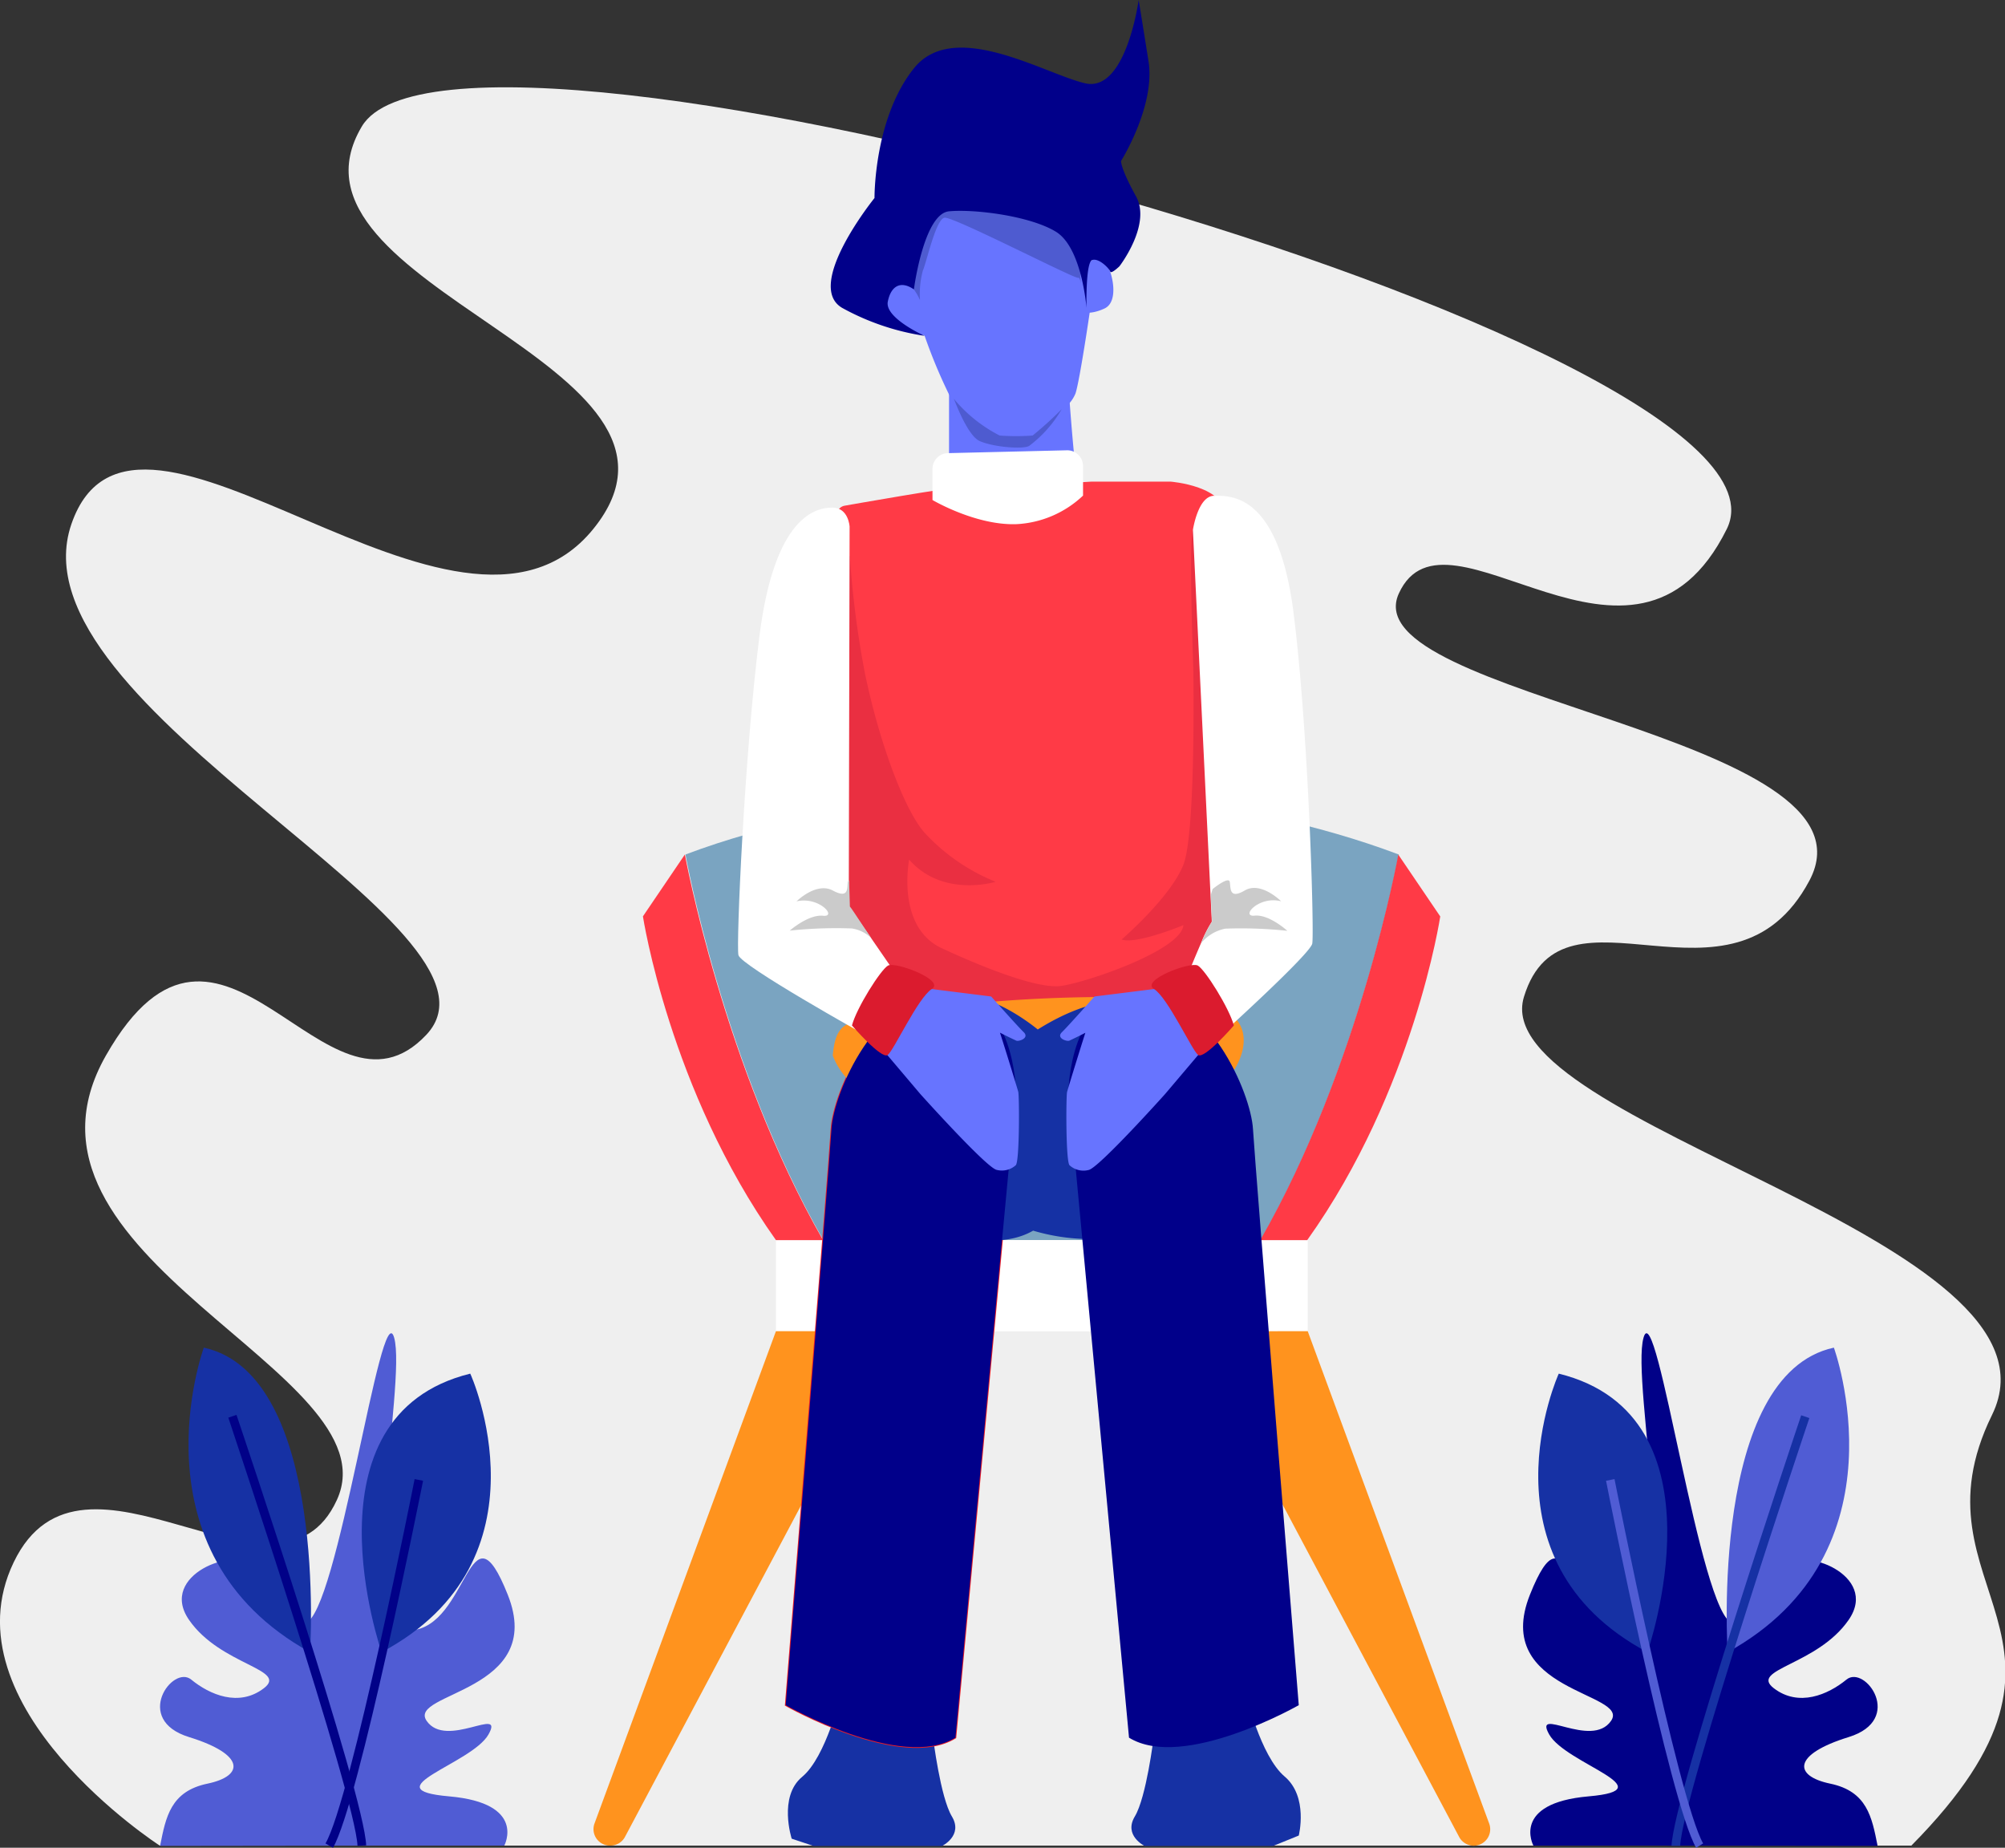
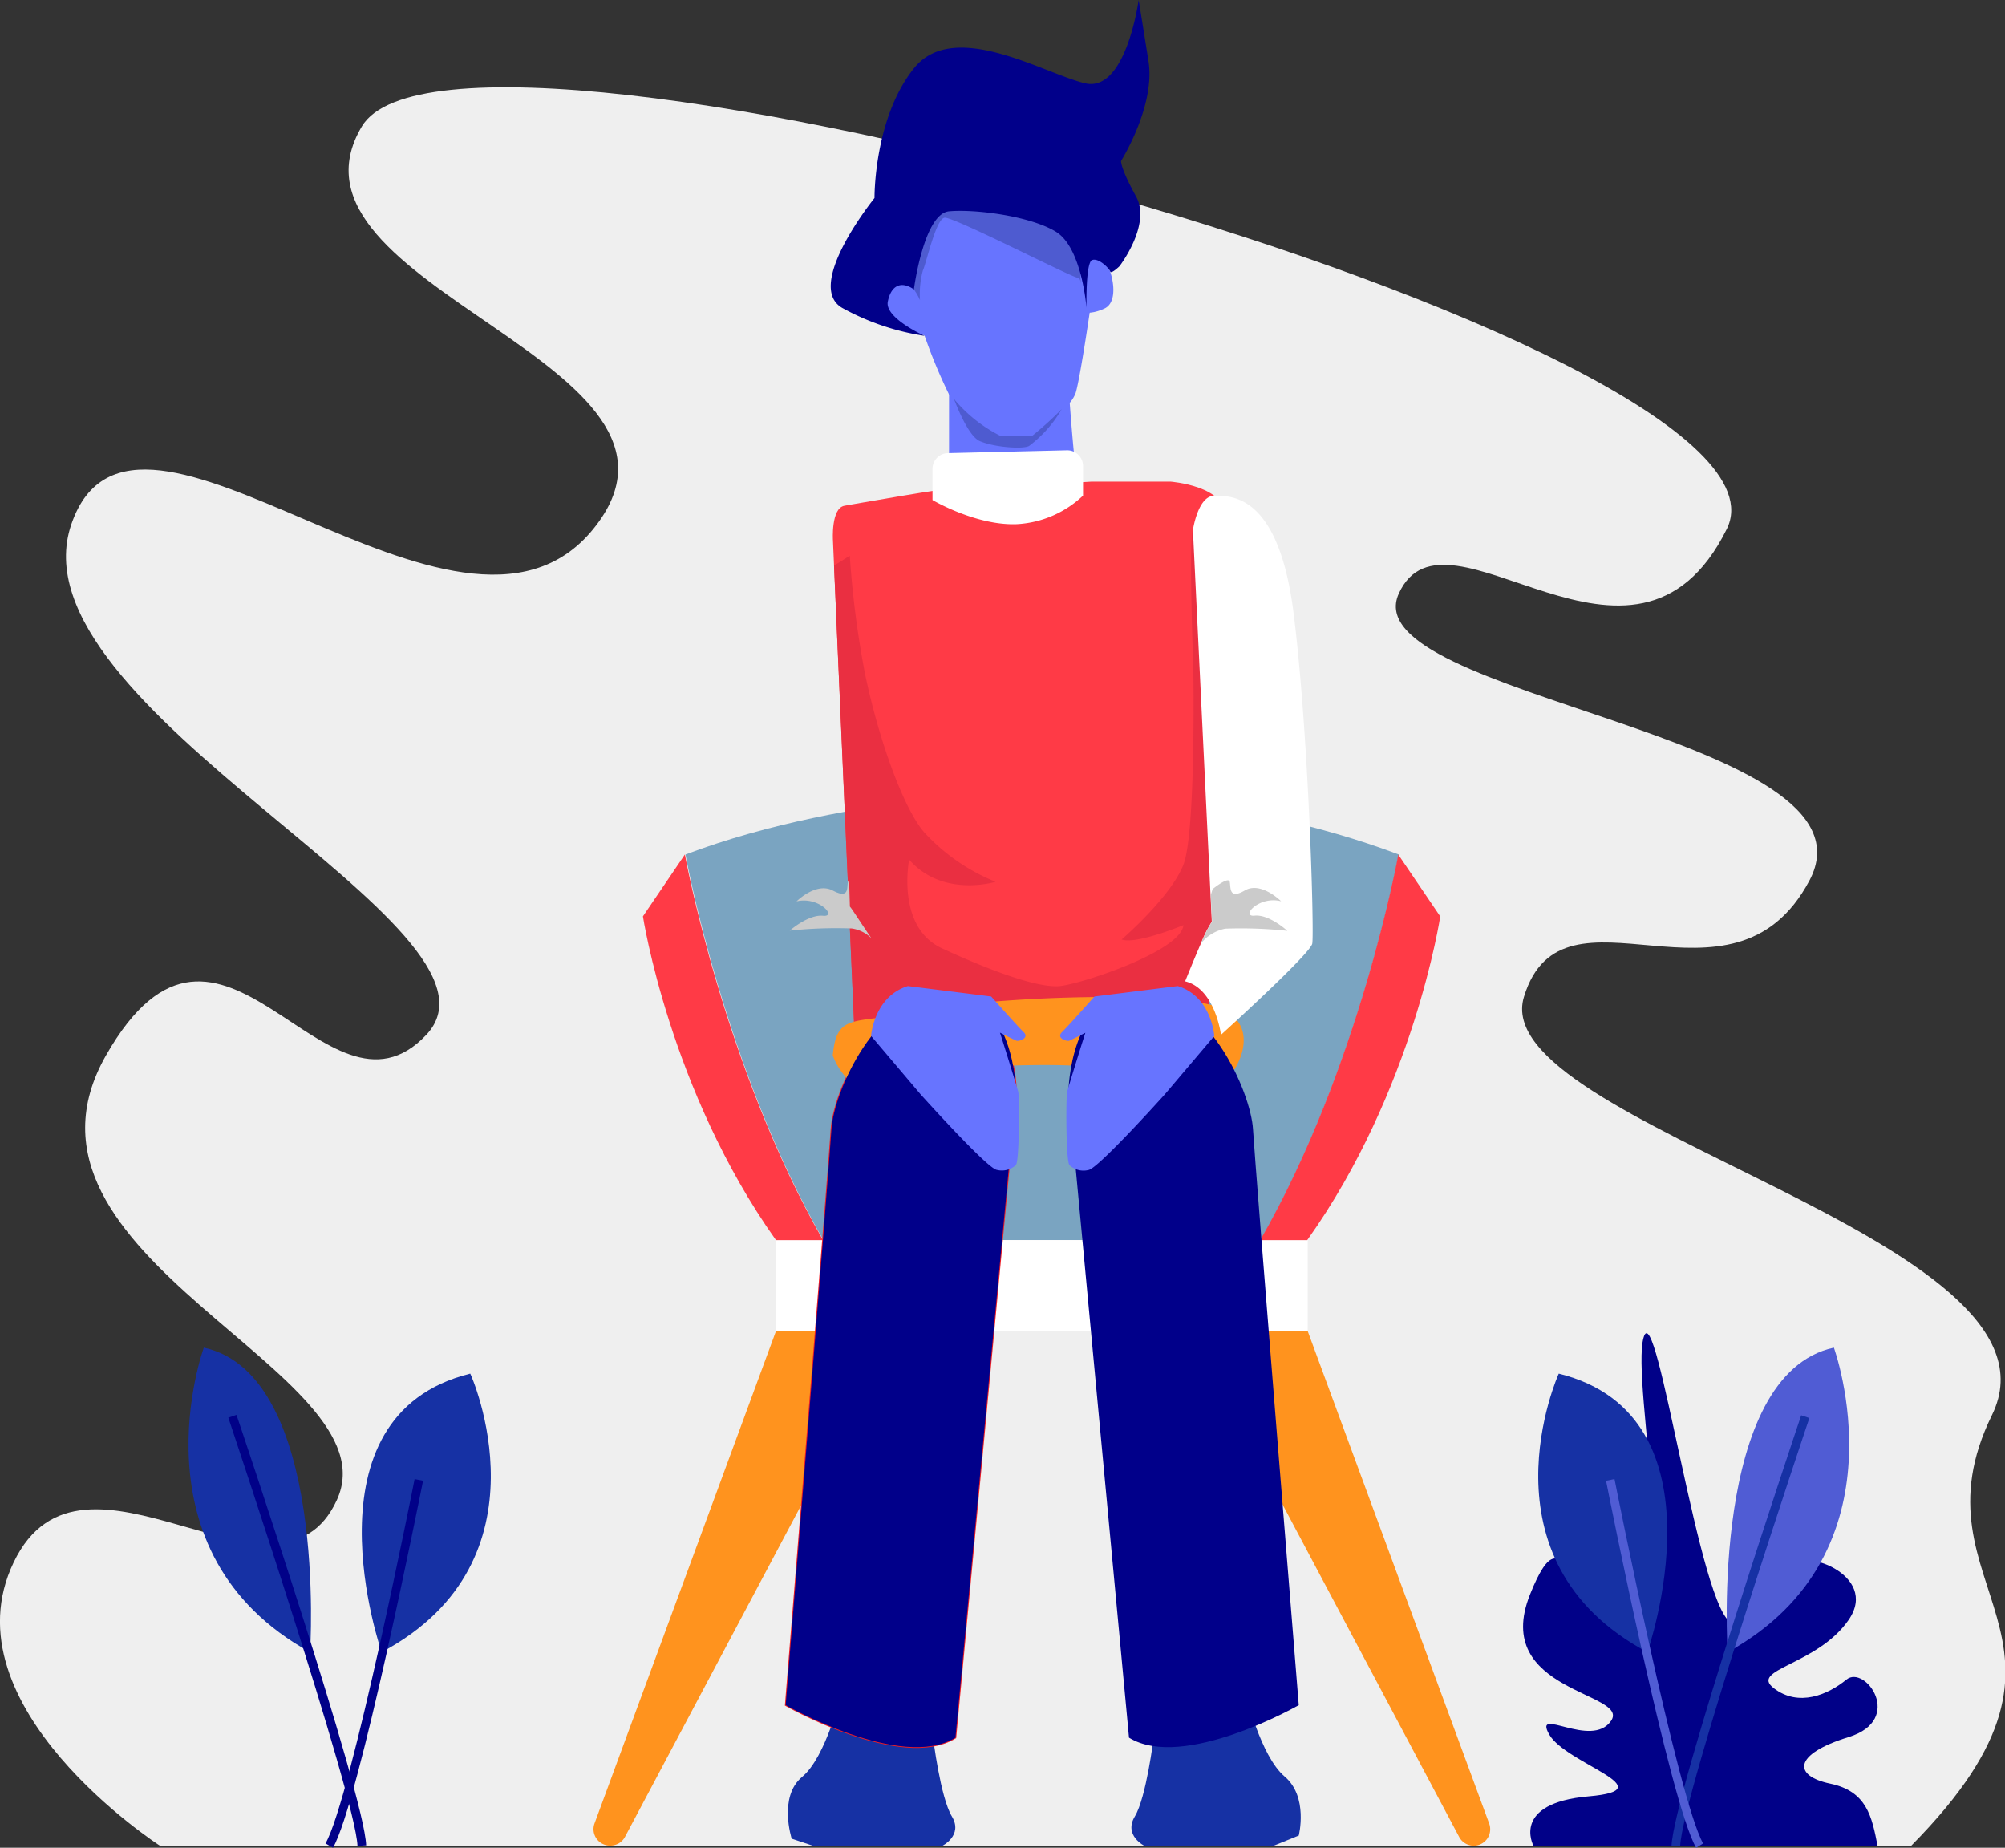
<svg xmlns="http://www.w3.org/2000/svg" viewBox="0 0 203.64 187.65">
  <rect x="0" y="0" width="203.64" height="187.65" fill="#333333" stroke="none" />
  <defs>
    <style>.cls-1{fill:#efefef;}.cls-2{fill:#505cd4;}.cls-3{fill:#1631a4;}.cls-4{fill:#010188;}.cls-5{fill:#fff;}.cls-6{fill:#7aa4c1;}.cls-7{fill:#ff3a46;}.cls-8{fill:#ff931e;}.cls-9{fill:#6774ff;}.cls-10{fill:#4e5bd0;}.cls-11{fill:#01008a;}.cls-12{fill:#ea2f41;}.cls-13{fill:none;stroke:#ed1c24;stroke-miterlimit:10;stroke-width:0.16px;}.cls-14{fill:#1531a4;}.cls-15{fill:#db1b2e;}.cls-16{fill:#cbcbcb;}</style>
  </defs>
  <title>dfggds</title>
  <g id="Layer_2" data-name="Layer 2">
    <g id="Object">
      <path class="cls-1" d="M194.07,187.43H16.22S-5.64,173.3,1.39,158.66s26.88,6.68,32.83-6.34S-.95,127.75,10.76,107.19s22.32,8.74,32.54-2.1S.81,71.95,7.25,53.23s39.29,17.37,53,.5S27,29.23,36.75,12.84s148,22,138.63,40.89-28.51-4-33.31,6.55,49.57,14.35,41.71,29.14-25.05-1.1-29,11.82,56.33,24.55,47.54,42.46,12.88,22.44-8.2,43.74h0Z" />
-       <path class="cls-2" d="M40,187.43H51.22s2.31-4.31-5.61-5,2.31-3.3,4-6.28-4.29,1.51-6.28-1.39,12.19-2.9,8.24-12.81-3.95,3.3-9.89,3.63-.33-25.14-1.65-29.74-5.75,28.3-9.05,29-4.62-3.63-5.72-5.72-9.25.77-6.06,5.39,10.13,5,7.6,6.94-5.5.66-7.38-.88-5.95,4.07-.22,5.84,5.61,3.95,1.87,4.73-4.23,3.38-4.81,6.32Z" />
      <path class="cls-3" d="M31.49,167.79s1.87-28.18-10.79-30.93C20.7,136.86,13.11,157.65,31.49,167.79Z" />
      <path class="cls-3" d="M38.76,167.79s-8.37-24,9-28.29C47.79,139.5,56.3,158.44,38.76,167.79Z" />
      <path class="cls-4" d="M36.31,187.45c-.21-5-13-43.09-13.12-43.48l.83-.28c.53,1.57,13,38.58,13.17,43.72Z" />
      <path class="cls-4" d="M33.82,187.65l-.76-.44c2.58-4.44,9-36.68,9.05-37l.86.17C42.7,151.71,36.46,183.09,33.82,187.65Z" />
      <path class="cls-4" d="M167,187.43H155.74s-2.31-4.31,5.61-5-2.31-3.3-4-6.28,4.29,1.51,6.28-1.39-12.19-2.9-8.24-12.81,3.95,3.3,9.89,3.63.33-25.14,1.65-29.74,5.75,28.3,9.05,29,4.62-3.63,5.72-5.72,9.25.77,6.06,5.39-10.13,5-7.6,6.94,5.5.66,7.38-.88,5.95,4.07.22,5.84-5.61,3.95-1.87,4.73,4.23,3.38,4.81,6.32Z" />
      <path class="cls-2" d="M175.47,167.79s-1.87-28.18,10.79-30.93C186.26,136.86,193.85,157.65,175.47,167.79Z" />
      <path class="cls-3" d="M167.32,167.79s8.37-24-9-28.29C158.3,139.5,149.78,158.44,167.32,167.79Z" />
      <path class="cls-3" d="M170.65,187.45l-.88,0c.21-5.14,12.64-42.15,13.17-43.72l.83.28C183.65,144.35,170.86,182.43,170.65,187.45Z" />
      <path class="cls-2" d="M172.27,187.65c-2.65-4.56-8.89-35.94-9.15-37.27l.86-.17c.06.33,6.47,32.57,9,37Z" />
      <rect class="cls-5" x="78.81" y="125.94" width="54.01" height="9.26" />
      <path class="cls-6" d="M142.07,86.78s-3.92,21.49-14,39.15l-22.67,0-21.78,0c-10.11-17.66-14-39.15-14-39.15C86.47,80.4,106.9,80.3,106.9,80.3S125.15,80.4,142.07,86.78Z" />
      <path class="cls-7" d="M83.59,125.94H78.81C68,110.72,65.3,93.06,65.3,93.06l4.26-6.28S73.47,108.28,83.59,125.94Z" />
      <path class="cls-7" d="M128,125.94h4.77c10.85-15.21,13.51-32.87,13.51-32.87l-4.26-6.28S138.14,108.28,128,125.94Z" />
      <path class="cls-8" d="M78.81,135.19l-18.43,50A1.67,1.67,0,0,0,62,187.43h0a1.67,1.67,0,0,0,1.48-.89l27.28-51.35Z" />
      <path class="cls-8" d="M132.82,135.19l18.43,50a1.67,1.67,0,0,1-1.57,2.25h0a1.67,1.67,0,0,1-1.48-.89l-27.28-51.35Z" />
      <path class="cls-9" d="M110.91,30.16s-1.2,8.38-1.68,9.81a3.6,3.6,0,0,1-.63,1,30.68,30.68,0,0,1-3.76,3.54,23,23,0,0,1-3.35,0A14.88,14.88,0,0,1,97,41a6,6,0,0,1-.64-1,53.18,53.18,0,0,1-3.19-8.2L91.36,20.11,108.44,18Z" />
      <path class="cls-10" d="M93.44,30.48a9.29,9.29,0,0,1,.29-3c.39-.88,1.32-5.22,2.2-5.37s13.25,6.25,13.57,6.1.54,2.22.54,2.22l-.33-6.3A44.61,44.61,0,0,0,105.64,20c-.68-.34-14.11-.15-14.28.1s1.06,8.84,1.06,8.84S92.75,30.26,93.44,30.48Z" />
      <path class="cls-9" d="M93.44,30.48s-.88-2.15-2.07-1.91-2.23,2.07-1.52,3.19,4.15,2.63,4.63,2.31S93.44,30.48,93.44,30.48Z" />
      <path class="cls-9" d="M109.71,27.61s1.68-2.23,2.47-1.2,1.55,4.2,0,4.92-2.63.42-2.47-.06A27.83,27.83,0,0,0,109.71,27.61Z" />
      <path class="cls-9" d="M109.24,47.34c.16.56-12.85,0-12.85,0v-7.6a7.84,7.84,0,0,0,.46.74l.18.23a14.84,14.84,0,0,0,4.47,3.51,22.82,22.82,0,0,0,3.35,0,37.13,37.13,0,0,0,3-2.67c.29-.3.55-.59.78-.87C108.83,43.41,109.14,47,109.24,47.34Z" />
      <path class="cls-10" d="M107.83,41.56a12.56,12.56,0,0,1-3.31,3.73c-.58.34-3.51.15-5-.49-1-.42-2.06-2.79-2.64-4.31l.18.23a14.84,14.84,0,0,0,4.47,3.51,22.82,22.82,0,0,0,3.35,0A37.13,37.13,0,0,0,107.83,41.56Z" />
      <path class="cls-11" d="M92.82,29.39s1-7.69,3.57-7.93,8.19.45,10.85,2.07,3.11,7.74,3.11,7.74-.1-4.57.56-4.85,1.76.85,1.85,1.15.94-.53.94-.53,3.27-4.23,1.68-7.1-1.52-3.59-1.52-3.59,3.51-5.59,2.79-10.13-1-6.22-1-6.22-1.28,9.42-5.43,8.46S96.9,1.84,92.82,6.94s-4,13.17-4,13.17S81.63,29,85.54,31.27a25,25,0,0,0,8.39,2.84c-.33-.13-4.07-1.88-3.76-3.47S91.47,28.46,92.82,29.39Z" />
      <path class="cls-7" d="M124.45,52.53c-.07,1.22-.23,5.8-.44,11.8-.53,15.84-1.33,41.61-1.33,41.61H86.83l-2.12-48.5-.11-2.57s-.21-3.27,1.17-3.51c0,0,11.33-2,11.41-1.81s13.7-.64,13.7-.64h8S124.63,49.34,124.45,52.53Z" />
      <path class="cls-12" d="M124,64.33c-.53,15.84-1.33,41.61-1.33,41.61H86.83l-2.12-48.5,1.6-1a97.73,97.73,0,0,0,1.55,12C89.38,75.72,92,82.56,94,84.67a20,20,0,0,0,7.12,4.88s-5.36,1.66-8.78-2.25c0,0-1.36,6.83,3.32,9s9.73,4.08,12,3.84,12.28-3.55,12.54-6.19c0,0-4.82,2-6.28,1.46,0,0,5-4.3,6.28-7.61s1-19.91,1-19.91-.47-12.48-.06-14.08C121.36,53,122.74,58.67,124,64.33Z" />
      <path class="cls-3" d="M94.77,176.47s.74,6.06,1.91,8-1,3-1,3H82.64l-2.23-.74s-1.38-4.26,1.06-6.28,3.94-8.4,3.94-8.4l6.81-1.38Z" />
      <path class="cls-3" d="M117.17,176.47s-.74,6.06-1.91,8,1,3,1,3H129.3l2.61-1.06s1-3.94-1.44-6-3.94-8.4-3.94-8.4l-6.81-1.38Z" />
      <path class="cls-13" d="M79.8,173.17s11.74,6.7,17.24,3.3l6.15-65.64s-.12-10-7.14-10-11.38,10.11-11.6,13.83S79.8,173.17,79.8,173.17Z" />
      <path class="cls-8" d="M84.58,107.19A7.13,7.13,0,0,0,86,109.5c.83.8,13.6-1.15,13.6-1.15s8.19-.49,11.92.1,13.85.16,13.85.16,2.63-3.84-.87-6-23.87-1.42-30.43,0C86.91,104.13,85,102.59,84.58,107.19Z" />
-       <path class="cls-14" d="M87.85,121.63s11,6.86,17.08,3.35a20.67,20.67,0,0,0,10.56.32c6.06-1.32,5.71-20.75,5.71-20.75s-5.11-6.7-15.8,0c0,0-5.59-4.68-8.94-3S87.85,121.63,87.85,121.63Z" />
      <path class="cls-11" d="M79.8,173.17s11.74,6.7,17.24,3.3l6.15-65.64s-.12-10-7.14-10-11.38,10.11-11.6,13.83S79.8,173.17,79.8,173.17Z" />
      <path class="cls-11" d="M131.91,173.17s-11.74,6.7-17.24,3.3l-6.15-65.64s.12-10,7.14-10,11.38,10.11,11.6,13.83S131.91,173.17,131.91,173.17Z" />
      <path class="cls-9" d="M92.21,100.14l8.46,1.06s2.66,3,3.3,3.62-.55,1-.78.85A42.18,42.18,0,0,1,99,103.43c-.05-.21,2,0,2.13.18s2.18,6.84,2.29,7.27.14,7.07-.25,7.45a2.1,2.1,0,0,1-1.93.48c-1-.16-7.77-7.71-7.77-7.71l-5-5.9S88.76,101.2,92.21,100.14Z" />
      <path class="cls-9" d="M119.62,100.14l-8.46,1.06s-2.66,3-3.3,3.62.55,1,.78.85a42.18,42.18,0,0,0,4.16-2.23c.05-.21-2,0-2.13.18s-2.18,6.84-2.29,7.27-.14,7.07.25,7.45a2.1,2.1,0,0,0,1.93.48c1-.16,7.77-7.71,7.77-7.71l5-5.9S123.07,101.2,119.62,100.14Z" />
-       <path class="cls-5" d="M91.49,99.66c-3.06.74-3.64,5.43-3.64,5.43S75.24,98.06,75,97s.6-20.27,2.14-32.45,5.75-13,7.4-13,1.75,1.93,1.75,1.93l-.08,35.93v2.69c.2.2,1.21,1.63,2.28,3.19C89.93,97.36,91.49,99.66,91.49,99.66Z" />
-       <path class="cls-15" d="M86.53,104.14s3,3.47,3.63,3,3.07-5.81,4.48-6.7-3.7-2.81-4.45-2.38S87,102.35,86.53,104.14Z" />
+       <path class="cls-15" d="M86.53,104.14S87,102.35,86.53,104.14Z" />
      <path class="cls-5" d="M133.28,95.83c-.21,1.06-9.27,9.26-9.27,9.26s-.58-4.68-3.64-5.43c0,0,.85-2.13,1.61-3.87a13.22,13.22,0,0,1,1.1-2.19l-.13-2.68-1.79-37.1s.51-3.47,2.16-3.47,6.52-.3,8.06,11.88S133.49,94.76,133.28,95.83Z" />
-       <path class="cls-15" d="M125.32,104.14s-3,3.47-3.63,3-3.07-5.81-4.48-6.7,3.7-2.81,4.45-2.38S124.83,102.35,125.32,104.14Z" />
      <path class="cls-5" d="M94.71,47.66v3.12s4.41,2.61,8.56,2.45A10.6,10.6,0,0,0,110,50.33v-3a1.6,1.6,0,0,0-1.64-1.6l-12.11.29A1.6,1.6,0,0,0,94.71,47.66Z" />
      <path class="cls-16" d="M88.51,95.29a3.56,3.56,0,0,0-2-1,44.56,44.56,0,0,0-6.3.22S82.1,92.85,83.59,93s-.42-2-2.69-1.46c0,0,2-2,3.69-1.1s1.41-.31,1.53-.88a.16.16,0,0,1,.12-.14l.08,2.65C86.52,92.27,87.43,93.73,88.51,95.29Z" />
      <path class="cls-16" d="M130.75,94.53a44.56,44.56,0,0,0-6.3-.22A4.2,4.2,0,0,0,122,95.78a13.22,13.22,0,0,1,1.1-2.19l-.13-2.68.19-.62s1.62-1.32,1.74-.74-.11,1.84,1.53.88,3.69,1.1,3.69,1.1c-2.27-.59-4.17,1.61-2.69,1.46S130.75,94.53,130.75,94.53Z" />
    </g>
  </g>
</svg>